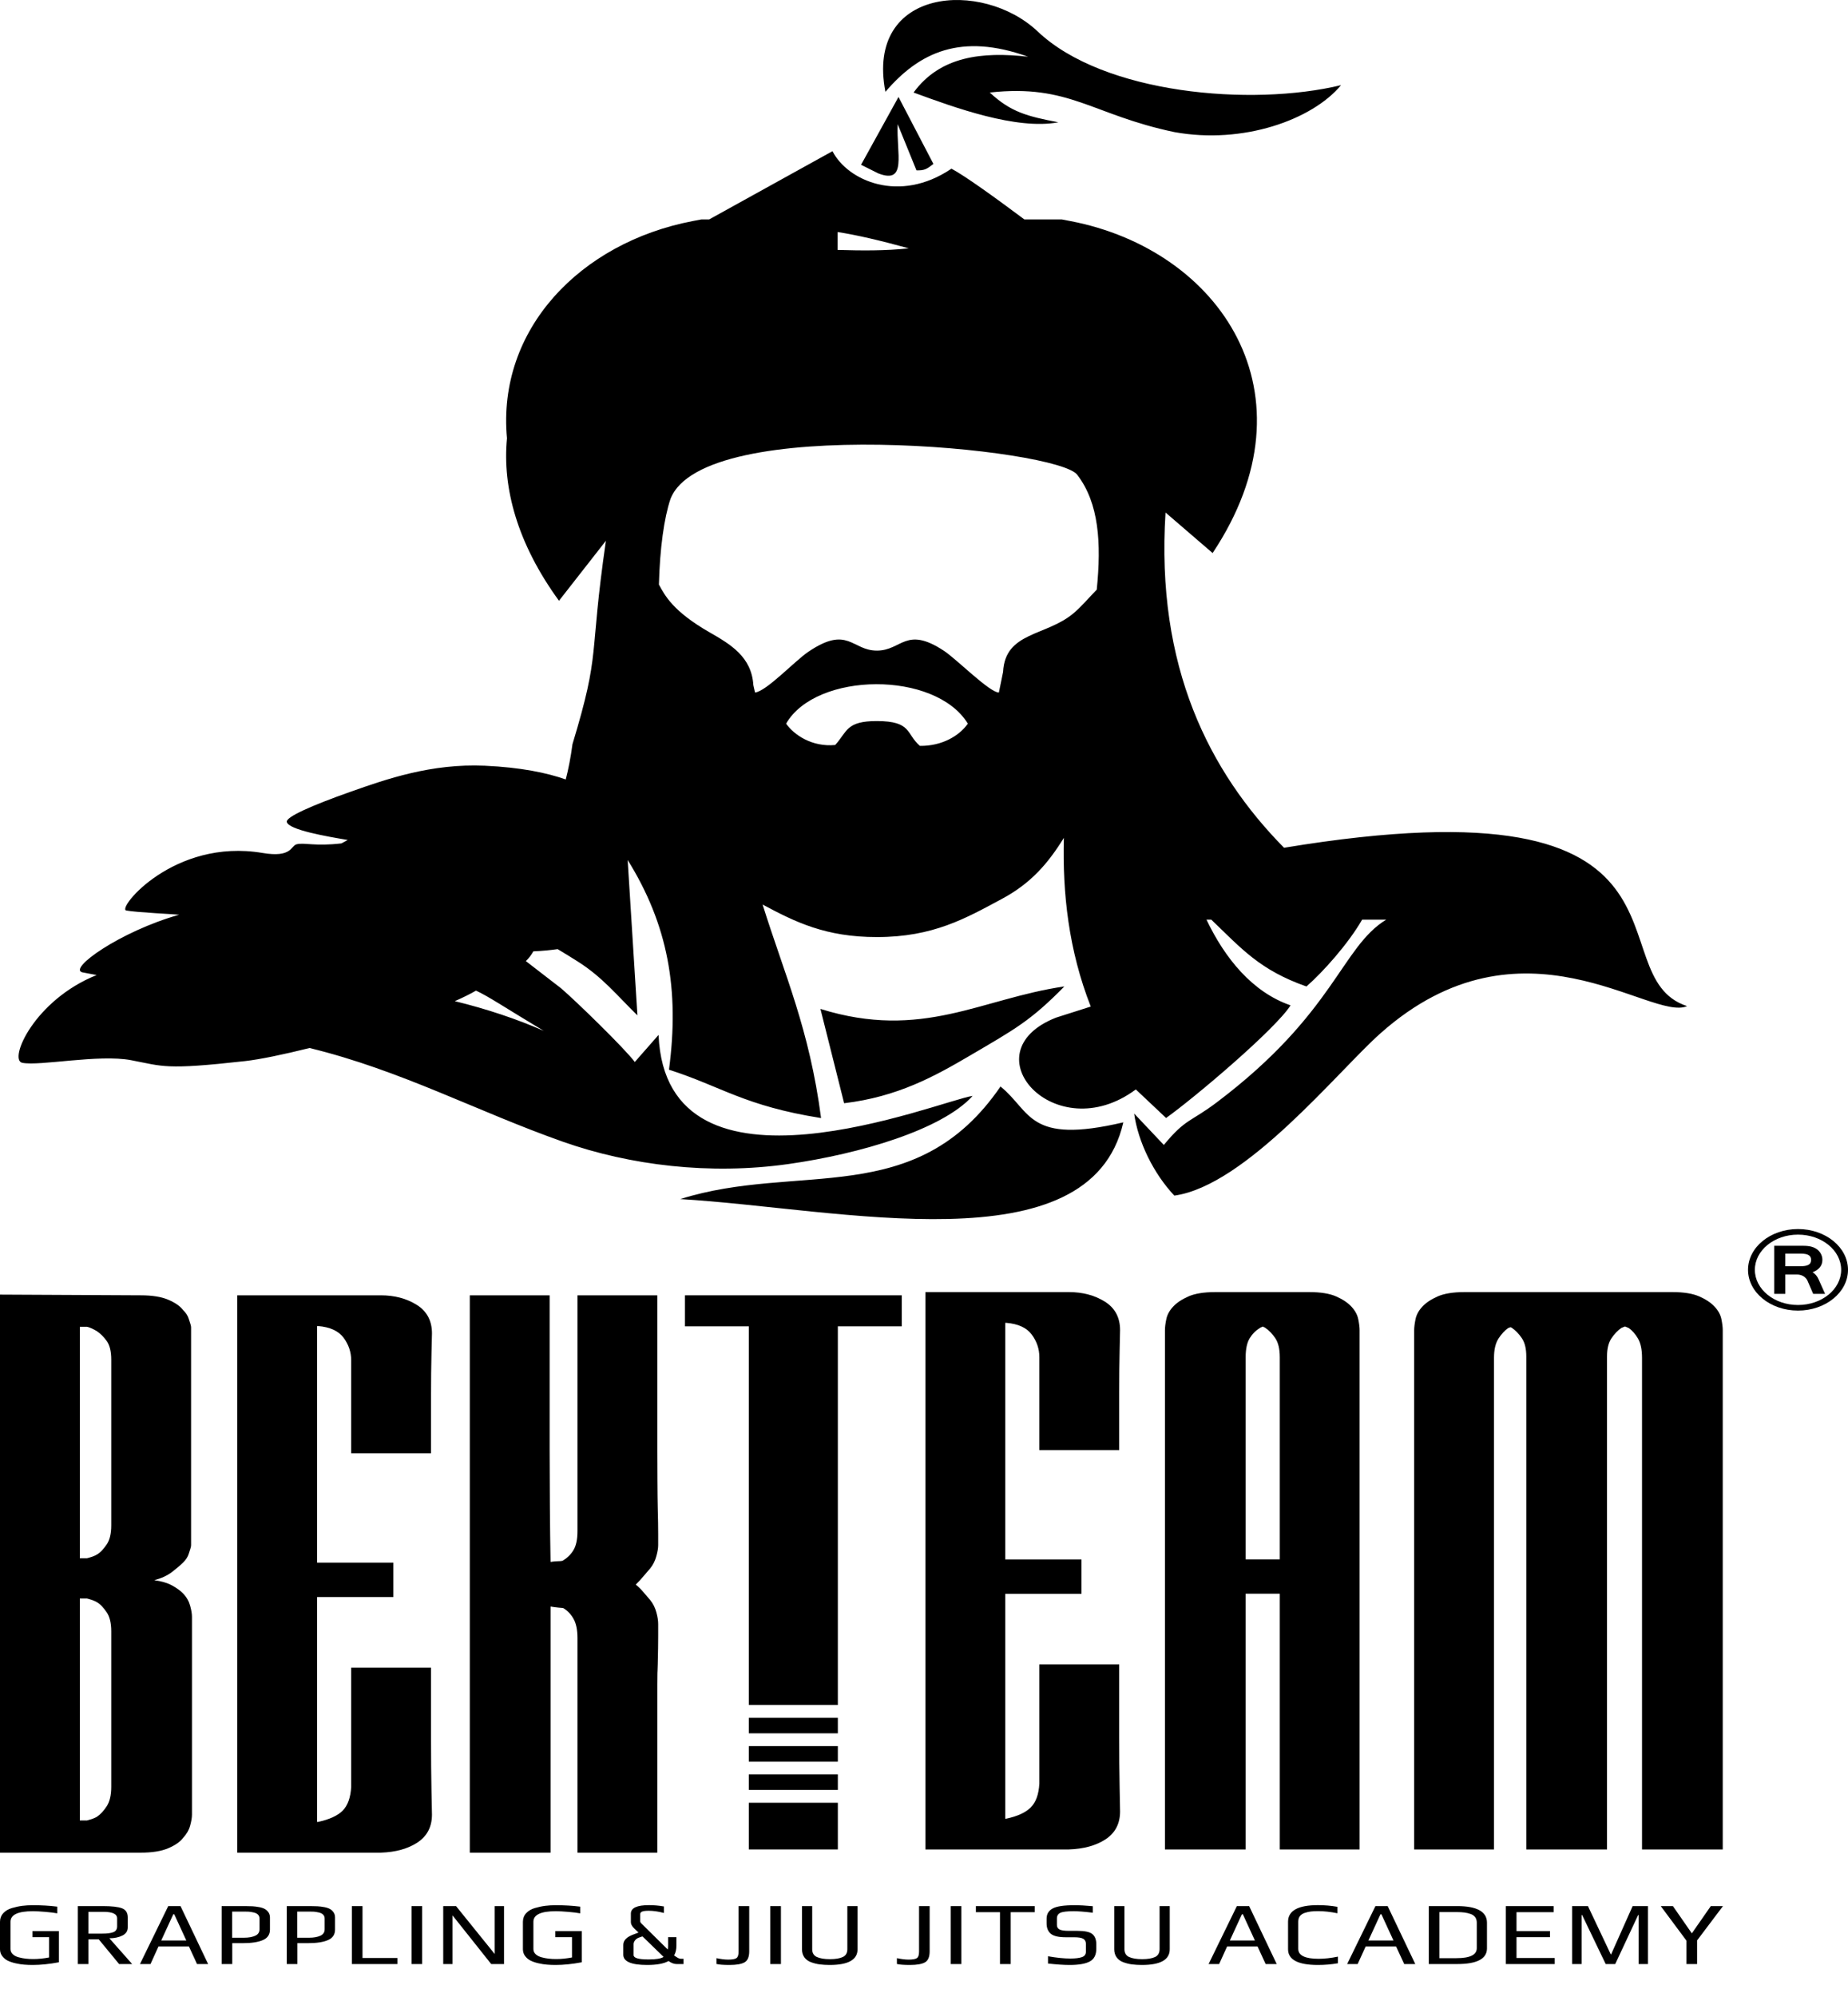
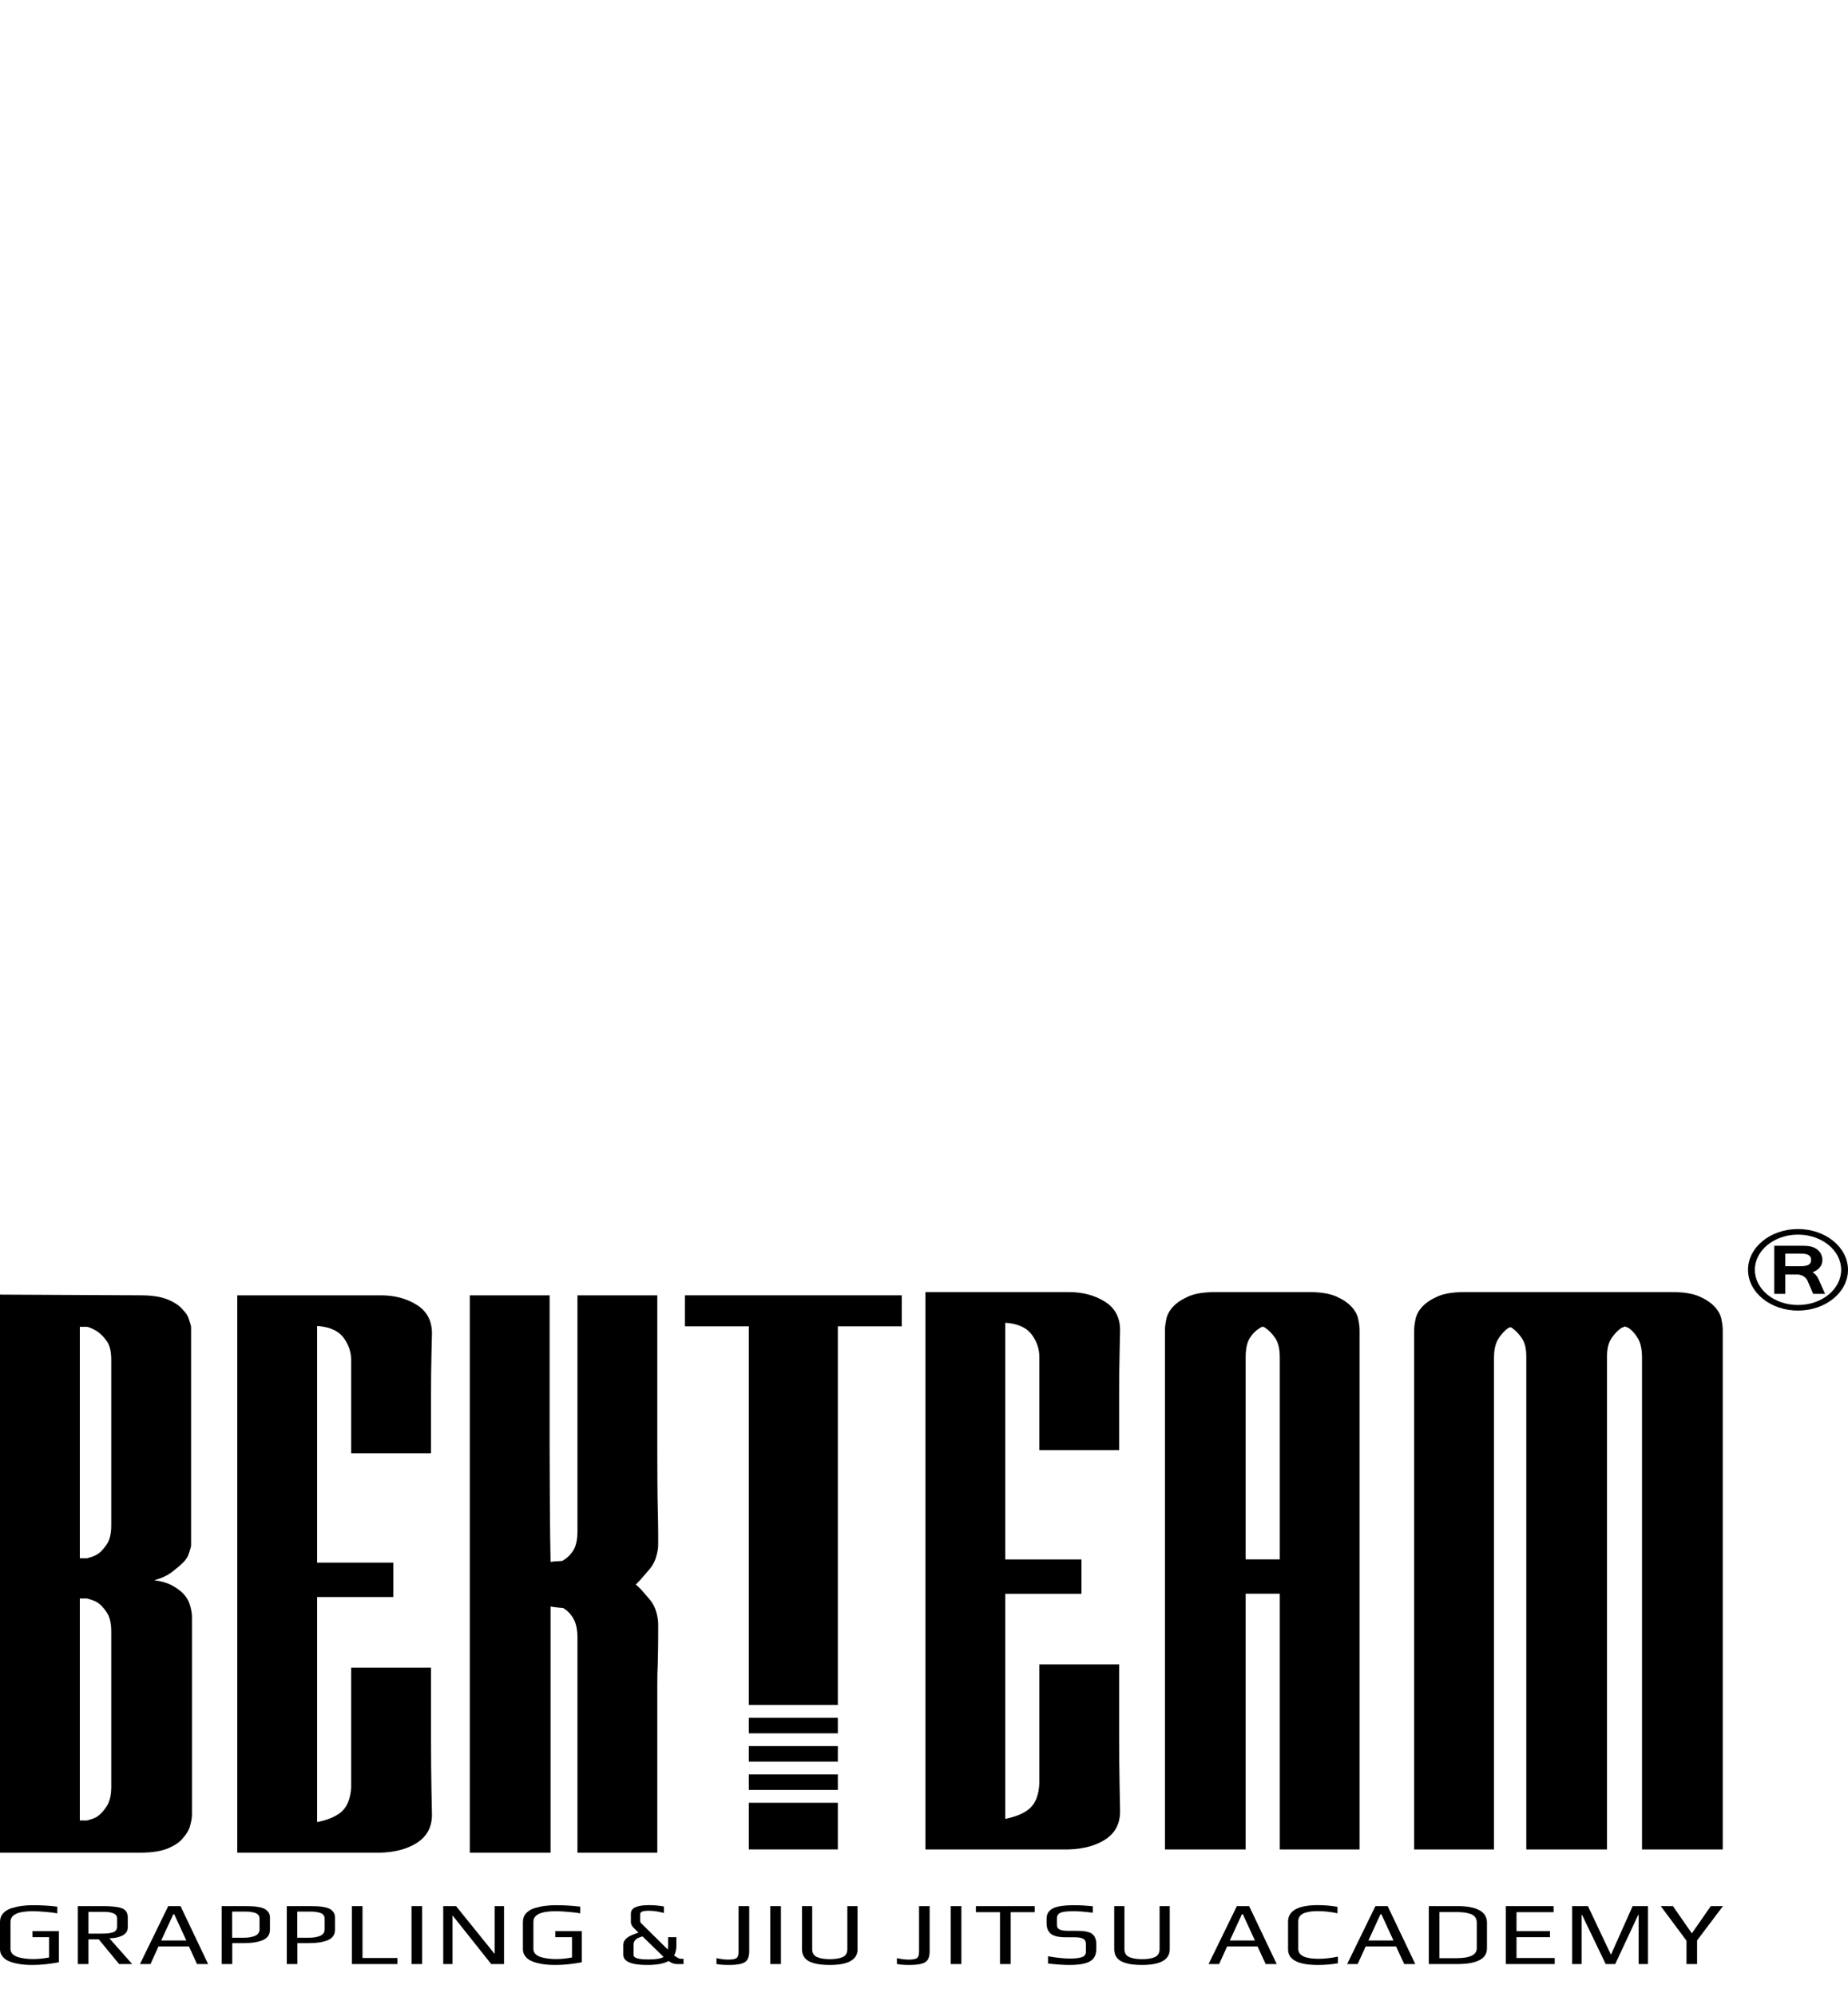
<svg xmlns="http://www.w3.org/2000/svg" width="50" height="54" viewBox="0 0 50 54" fill="none">
  <path fill-rule="evenodd" clip-rule="evenodd" d="M36.567 35.335C36.664 35.44 36.725 35.552 36.749 35.671C36.774 35.79 36.786 35.889 36.786 35.968V50.01H34.626V43.095H33.703V50.01H31.519V35.968C31.519 35.889 31.531 35.79 31.556 35.671C31.58 35.552 31.641 35.44 31.738 35.335C31.835 35.229 31.972 35.137 32.15 35.058C32.328 34.979 32.571 34.939 32.878 34.939H35.427C35.734 34.939 35.977 34.979 36.155 35.058C36.333 35.137 36.47 35.229 36.567 35.335ZM34.626 42.166V36.699C34.626 36.475 34.585 36.304 34.504 36.185C34.424 36.067 34.335 35.974 34.237 35.908C34.221 35.895 34.209 35.889 34.201 35.889C34.193 35.889 34.181 35.882 34.165 35.869C34.148 35.882 34.136 35.889 34.128 35.889C34.12 35.889 34.108 35.895 34.092 35.908C33.979 35.974 33.886 36.067 33.813 36.185C33.74 36.304 33.703 36.475 33.703 36.699V42.166H34.626Z" fill="black" />
  <path fill-rule="evenodd" clip-rule="evenodd" d="M17.201 42.848C17.282 42.914 17.355 42.987 17.42 43.066C17.484 43.145 17.545 43.209 17.59 43.264C17.674 43.367 17.727 43.481 17.759 43.6C17.792 43.718 17.808 43.824 17.808 43.916C17.808 43.929 17.808 44.035 17.808 44.233C17.808 44.431 17.804 44.688 17.796 45.004C17.788 45.321 17.784 45.139 17.784 45.548C17.784 45.957 17.784 46.365 17.784 46.774V50.097H15.624V44.292C15.624 44.068 15.587 43.893 15.514 43.768C15.442 43.643 15.349 43.547 15.235 43.481C15.219 43.481 15.179 43.478 15.114 43.471C15.049 43.465 14.976 43.455 14.896 43.442V50.097H12.711V35.026H14.871V37.063C14.871 37.683 14.871 38.392 14.871 39.19C14.871 39.987 14.879 41.365 14.896 42.235C14.976 42.222 15.049 42.215 15.114 42.215C15.179 42.215 15.217 42.207 15.235 42.196C15.347 42.128 15.442 42.038 15.514 41.919C15.587 41.8 15.624 41.629 15.624 41.405V35.026H17.784V38.092C17.784 38.474 17.784 38.853 17.784 39.229C17.784 39.605 17.788 40.482 17.796 40.772C17.804 41.062 17.808 41.299 17.808 41.484C17.808 41.668 17.808 41.767 17.808 41.78C17.808 41.859 17.792 41.958 17.759 42.077C17.727 42.196 17.674 42.31 17.59 42.413C17.545 42.468 17.484 42.532 17.42 42.611C17.355 42.69 17.282 42.769 17.201 42.848Z" fill="black" />
  <path fill-rule="evenodd" clip-rule="evenodd" d="M11.662 45.093V47.051C11.662 47.552 11.666 48.007 11.674 48.416C11.682 48.825 11.687 49.042 11.687 49.068C11.687 49.398 11.557 49.648 11.298 49.82C11.039 49.991 10.708 50.084 10.303 50.097H6.42V35.026H10.303C10.675 35.026 10.999 35.112 11.274 35.283C11.549 35.455 11.687 35.712 11.687 36.055C11.687 36.081 11.682 36.266 11.674 36.608C11.666 36.951 11.662 37.321 11.662 37.716V39.298H9.502V36.786C9.502 36.562 9.433 36.358 9.296 36.173C9.158 35.989 8.928 35.883 8.604 35.857H8.58V42.255H10.643V43.185H8.58V49.266H8.604C8.912 49.2 9.134 49.098 9.272 48.96C9.409 48.821 9.486 48.607 9.502 48.317V45.093H11.662Z" fill="black" />
  <path fill-rule="evenodd" clip-rule="evenodd" d="M4.951 42.255C4.87 42.334 4.769 42.42 4.648 42.512C4.526 42.604 4.369 42.677 4.175 42.73C4.369 42.756 4.526 42.802 4.648 42.868C4.769 42.934 4.873 43.005 4.951 43.086C5.051 43.189 5.113 43.303 5.145 43.422C5.178 43.541 5.194 43.639 5.194 43.718V49.068C5.194 49.148 5.178 49.246 5.145 49.365C5.113 49.484 5.048 49.596 4.951 49.701C4.87 49.807 4.737 49.899 4.551 49.978C4.365 50.057 4.118 50.097 3.81 50.097H0V35.007L3.81 35.026C4.118 35.026 4.365 35.066 4.551 35.145C4.737 35.224 4.87 35.316 4.951 35.422C5.032 35.501 5.085 35.583 5.109 35.669C5.133 35.755 5.17 35.829 5.17 35.897V41.78C5.17 41.847 5.133 41.922 5.109 42.008C5.085 42.093 5.032 42.176 4.951 42.255V42.255ZM2.16 35.877V42.136H2.354C2.451 42.11 2.545 42.083 2.621 42.037C2.723 41.977 2.807 41.879 2.888 41.761C2.969 41.642 3.01 41.471 3.01 41.246V36.767C3.01 36.543 2.969 36.374 2.888 36.262C2.807 36.15 2.718 36.061 2.621 35.995C2.508 35.929 2.419 35.89 2.354 35.877H2.16ZM3.01 44.114C3.01 43.89 2.969 43.718 2.888 43.6C2.807 43.481 2.723 43.383 2.621 43.323C2.545 43.278 2.451 43.251 2.354 43.224H2.16V49.227H2.354C2.403 49.213 2.447 49.2 2.488 49.187C2.528 49.174 2.573 49.154 2.621 49.128C2.718 49.062 2.807 48.966 2.888 48.841C2.969 48.716 3.01 48.541 3.01 48.317V44.114Z" fill="black" />
  <path fill-rule="evenodd" clip-rule="evenodd" d="M45.252 34.939C45.56 34.939 45.802 34.979 45.98 35.058C46.158 35.137 46.296 35.229 46.393 35.335C46.49 35.44 46.551 35.552 46.575 35.671C46.599 35.79 46.611 35.889 46.611 35.968V50.01H44.427V36.719C44.427 36.495 44.391 36.32 44.318 36.195C44.245 36.07 44.16 35.974 44.063 35.908C43.998 35.882 43.966 35.869 43.966 35.869C43.901 35.895 43.869 35.908 43.869 35.908C43.772 35.974 43.683 36.066 43.602 36.185C43.521 36.304 43.48 36.469 43.48 36.68V50.01H41.296V36.68C41.296 36.469 41.256 36.304 41.175 36.185C41.094 36.066 41.005 35.974 40.908 35.908C40.892 35.895 40.876 35.889 40.859 35.889C40.843 35.902 40.827 35.908 40.811 35.908C40.714 35.974 40.625 36.07 40.544 36.195C40.463 36.32 40.422 36.495 40.422 36.719V50.01H38.262V35.968C38.262 35.889 38.275 35.79 38.299 35.671C38.323 35.552 38.384 35.44 38.481 35.335C38.578 35.229 38.715 35.137 38.893 35.058C39.071 34.979 39.314 34.939 39.621 34.939H45.252Z" fill="black" />
  <path fill-rule="evenodd" clip-rule="evenodd" d="M30.281 45.006V46.964C30.281 47.465 30.285 47.92 30.293 48.329C30.301 48.737 30.305 48.955 30.305 48.981C30.305 49.311 30.175 49.561 29.917 49.733C29.658 49.904 29.326 49.996 28.922 50.01H25.038V34.939H28.922C29.294 34.939 29.617 35.025 29.892 35.196C30.167 35.368 30.305 35.625 30.305 35.968C30.305 35.994 30.301 36.178 30.293 36.521C30.285 36.864 30.281 37.233 30.281 37.629V39.211H28.121V36.699C28.121 36.475 28.052 36.271 27.914 36.086C27.777 35.902 27.546 35.796 27.223 35.77H27.198V42.168H29.261V43.097H27.198V49.179H27.223C27.53 49.113 27.753 49.011 27.89 48.872C28.028 48.734 28.105 48.52 28.121 48.23V45.006H30.281Z" fill="black" />
  <path fill-rule="evenodd" clip-rule="evenodd" d="M20.261 50.01H22.669V48.748H20.261V50.01ZM18.532 35.026H20.261V35.026H22.669V35.026H24.398V35.865H22.669V44.937V45.338V45.685V45.868V46.104H20.261V45.868V45.685V45.338V44.937V35.865H18.532V35.026ZM22.669 48.401V47.982H20.261V48.401H22.669ZM22.669 47.635V47.216H20.261V47.635H22.669ZM22.669 46.87V46.45H20.261V46.87H22.669Z" fill="black" />
  <path fill-rule="evenodd" clip-rule="evenodd" d="M48.647 33.234C49.394 33.234 50 33.728 50 34.337C50 34.945 49.394 35.439 48.647 35.439C47.9 35.439 47.295 34.945 47.295 34.337C47.295 33.728 47.9 33.234 48.647 33.234ZM48.905 34.633C48.895 34.609 48.881 34.587 48.862 34.566C48.843 34.545 48.822 34.527 48.798 34.512C48.774 34.497 48.747 34.485 48.717 34.477C48.688 34.468 48.657 34.464 48.624 34.464H48.304V34.987H48.005V33.686H48.721C48.764 33.686 48.805 33.686 48.844 33.688C48.883 33.69 48.92 33.693 48.955 33.699C48.99 33.705 49.025 33.714 49.057 33.726C49.089 33.738 49.12 33.754 49.15 33.774C49.203 33.81 49.242 33.855 49.268 33.907C49.294 33.958 49.307 34.012 49.307 34.066C49.307 34.146 49.284 34.214 49.237 34.271C49.189 34.328 49.125 34.371 49.042 34.402C49.077 34.423 49.108 34.45 49.136 34.482C49.163 34.514 49.187 34.554 49.208 34.602L49.38 34.987H49.058L48.905 34.633ZM48.304 34.24H48.701C48.754 34.24 48.8 34.237 48.838 34.231C48.876 34.225 48.907 34.215 48.931 34.201C48.955 34.188 48.973 34.17 48.984 34.148C48.995 34.126 49.001 34.098 49.001 34.066C49.001 34.008 48.979 33.966 48.935 33.939C48.891 33.912 48.823 33.899 48.731 33.899H48.304V34.24ZM48.647 33.385C49.292 33.385 49.815 33.811 49.815 34.337C49.815 34.862 49.292 35.288 48.647 35.288C48.003 35.288 47.48 34.862 47.48 34.337C47.48 33.811 48.003 33.385 48.647 33.385Z" fill="black" />
  <path fill-rule="evenodd" clip-rule="evenodd" d="M1.594 53.061C1.337 53.109 1.101 53.134 0.886 53.134C0.805 53.134 0.728 53.131 0.656 53.125C0.584 53.12 0.507 53.108 0.424 53.089C0.341 53.071 0.269 53.046 0.209 53.017C0.149 52.987 0.099 52.945 0.059 52.892C0.02 52.839 0 52.778 0 52.709V51.967C0 51.876 0.029 51.798 0.087 51.734C0.146 51.671 0.224 51.624 0.323 51.595C0.422 51.566 0.516 51.546 0.605 51.535C0.693 51.524 0.787 51.518 0.886 51.518C1.123 51.518 1.344 51.531 1.55 51.557V51.738C1.475 51.723 1.367 51.71 1.227 51.698C1.087 51.686 0.975 51.68 0.892 51.68C0.487 51.68 0.284 51.775 0.284 51.965V52.704C0.284 52.757 0.304 52.803 0.342 52.84C0.381 52.878 0.433 52.906 0.499 52.925C0.566 52.943 0.631 52.956 0.695 52.963C0.759 52.971 0.829 52.974 0.904 52.974C1.036 52.974 1.177 52.96 1.328 52.931V52.383H0.877V52.218H1.594V53.061ZM3.576 53.109H3.223L2.672 52.441H2.393V53.109H2.106V51.542H2.781C3.022 51.542 3.195 51.562 3.3 51.601C3.405 51.641 3.457 51.723 3.457 51.849V52.119C3.457 52.216 3.409 52.289 3.312 52.338C3.215 52.387 3.097 52.412 2.959 52.412L3.576 53.109ZM3.169 52.09V51.873C3.169 51.755 3.045 51.697 2.796 51.697H2.393V52.286H2.769C2.906 52.286 3.007 52.272 3.072 52.245C3.137 52.218 3.169 52.166 3.169 52.09ZM5.631 53.109H5.331L5.112 52.634H4.288L4.072 53.109H3.787L4.552 51.542H4.884L5.631 53.109ZM5.041 52.472L4.715 51.764H4.688L4.362 52.472H5.041ZM7.304 51.851V52.177C7.304 52.311 7.24 52.406 7.113 52.461C6.985 52.517 6.805 52.544 6.572 52.544H6.284V53.109H5.997V51.542H6.625C6.704 51.542 6.772 51.544 6.83 51.547C6.887 51.55 6.947 51.558 7.012 51.57C7.076 51.582 7.127 51.599 7.166 51.621C7.204 51.642 7.237 51.673 7.264 51.711C7.29 51.75 7.304 51.797 7.304 51.851ZM7.022 52.165V51.88C7.022 51.837 7.008 51.801 6.981 51.773C6.953 51.745 6.913 51.725 6.862 51.714C6.811 51.703 6.768 51.696 6.733 51.693C6.699 51.691 6.656 51.69 6.604 51.69H6.281V52.397H6.61C6.725 52.397 6.822 52.38 6.902 52.345C6.982 52.31 7.022 52.251 7.022 52.165V52.165ZM9.065 51.851V52.177C9.065 52.311 9.002 52.406 8.874 52.461C8.747 52.517 8.567 52.544 8.334 52.544H8.046V53.109H7.759V51.542H8.387C8.466 51.542 8.534 51.544 8.591 51.547C8.649 51.55 8.709 51.558 8.774 51.57C8.838 51.582 8.889 51.599 8.928 51.621C8.966 51.642 8.999 51.673 9.025 51.711C9.052 51.75 9.065 51.797 9.065 51.851ZM8.784 52.165V51.88C8.784 51.837 8.77 51.801 8.743 51.773C8.715 51.745 8.675 51.725 8.624 51.714C8.573 51.703 8.53 51.696 8.495 51.693C8.461 51.691 8.418 51.69 8.366 51.69H8.043V52.397H8.372C8.487 52.397 8.584 52.38 8.664 52.345C8.744 52.31 8.784 52.251 8.784 52.165V52.165ZM10.753 53.109H9.521V51.542H9.808V52.945H10.753V53.109ZM11.422 53.109H11.134V51.542H11.422V53.109ZM13.637 53.109H13.29L12.244 51.793V53.109H11.992V51.542H12.339L13.385 52.837V51.542H13.637V53.109ZM15.742 53.061C15.486 53.109 15.249 53.134 15.034 53.134C14.953 53.134 14.877 53.131 14.804 53.125C14.732 53.12 14.655 53.108 14.572 53.089C14.489 53.071 14.417 53.046 14.357 53.017C14.297 52.987 14.247 52.945 14.207 52.892C14.168 52.839 14.148 52.778 14.148 52.709V51.967C14.148 51.876 14.177 51.798 14.236 51.734C14.294 51.671 14.372 51.624 14.471 51.595C14.57 51.566 14.664 51.546 14.753 51.535C14.841 51.524 14.935 51.518 15.034 51.518C15.271 51.518 15.492 51.531 15.698 51.557V51.738C15.623 51.723 15.515 51.71 15.375 51.698C15.235 51.686 15.123 51.68 15.04 51.68C14.635 51.68 14.432 51.775 14.432 51.965V52.704C14.432 52.757 14.452 52.803 14.49 52.84C14.529 52.878 14.581 52.906 14.647 52.925C14.714 52.943 14.779 52.956 14.843 52.963C14.907 52.971 14.977 52.974 15.052 52.974C15.184 52.974 15.325 52.96 15.476 52.931V52.383H15.025V52.218H15.742V53.061ZM17.383 52.361L17.279 52.397C17.238 52.413 17.204 52.438 17.18 52.471C17.155 52.504 17.143 52.537 17.143 52.571V52.866C17.143 52.944 17.272 52.984 17.531 52.984H17.564C17.755 52.984 17.886 52.961 17.955 52.916L17.383 52.361ZM18.301 52.605C18.301 52.714 18.281 52.804 18.239 52.875C18.318 52.936 18.378 52.967 18.417 52.967H18.494V53.109H18.305C18.237 53.109 18.165 53.082 18.088 53.027C17.964 53.098 17.771 53.134 17.51 53.134C17.08 53.134 16.864 53.041 16.864 52.856V52.593C16.864 52.47 16.955 52.376 17.137 52.31L17.276 52.257L17.16 52.146C17.099 52.088 17.069 52.032 17.069 51.979V51.745C17.069 51.592 17.233 51.516 17.561 51.516C17.693 51.516 17.827 51.528 17.964 51.552V51.728C17.815 51.688 17.679 51.668 17.555 51.668C17.47 51.668 17.41 51.675 17.374 51.69C17.338 51.704 17.321 51.729 17.321 51.764V51.943C17.321 51.967 17.33 51.989 17.35 52.008L18.067 52.716C18.073 52.687 18.076 52.653 18.076 52.614V52.383H18.301V52.605ZM20.271 51.542V52.764C20.271 52.914 20.23 53.013 20.148 53.061C20.066 53.109 19.929 53.134 19.737 53.134C19.575 53.134 19.458 53.125 19.385 53.107V52.95C19.505 52.976 19.611 52.989 19.702 52.989C19.812 52.989 19.887 52.975 19.925 52.949C19.964 52.922 19.983 52.864 19.983 52.774V51.542H20.271ZM21.129 53.109H20.841V51.542H21.129V53.109ZM23.202 51.542V52.709C23.202 52.992 22.951 53.134 22.449 53.134C22.348 53.134 22.258 53.128 22.179 53.118C22.1 53.108 22.022 53.088 21.945 53.06C21.868 53.032 21.808 52.988 21.764 52.928C21.721 52.869 21.699 52.795 21.699 52.709V51.542H21.975V52.706C21.975 52.809 22.017 52.88 22.102 52.919C22.187 52.957 22.305 52.977 22.455 52.977C22.605 52.977 22.721 52.957 22.803 52.919C22.885 52.88 22.926 52.809 22.926 52.706V51.542H23.202ZM25.153 51.542V52.764C25.153 52.914 25.112 53.013 25.03 53.061C24.948 53.109 24.811 53.134 24.62 53.134C24.458 53.134 24.34 53.125 24.267 53.107V52.95C24.388 52.976 24.493 52.989 24.584 52.989C24.695 52.989 24.769 52.975 24.808 52.949C24.847 52.922 24.866 52.864 24.866 52.774V51.542H25.153ZM26.011 53.109H25.724V51.542H26.011V53.109ZM27.995 51.706H27.346V53.109H27.056V51.706H26.404V51.542H27.995V51.706ZM29.662 52.578V52.692C29.662 52.859 29.604 52.975 29.488 53.038C29.371 53.102 29.189 53.134 28.942 53.134C28.784 53.134 28.589 53.121 28.355 53.095V52.899C28.589 52.94 28.79 52.96 28.96 52.96C29.096 52.96 29.201 52.947 29.273 52.922C29.345 52.897 29.381 52.847 29.381 52.771V52.569C29.381 52.503 29.358 52.456 29.311 52.427C29.265 52.399 29.181 52.385 29.061 52.385H28.836C28.642 52.385 28.507 52.353 28.431 52.29C28.355 52.226 28.317 52.132 28.317 52.008V51.883C28.317 51.759 28.371 51.667 28.479 51.608C28.586 51.548 28.784 51.518 29.073 51.518C29.211 51.518 29.376 51.527 29.567 51.545V51.721C29.348 51.694 29.176 51.68 29.052 51.68C28.868 51.68 28.746 51.695 28.686 51.725C28.626 51.754 28.596 51.805 28.596 51.876V52.054C28.596 52.109 28.619 52.149 28.667 52.174C28.714 52.199 28.798 52.211 28.919 52.211H29.15C29.349 52.211 29.485 52.24 29.556 52.299C29.627 52.358 29.662 52.451 29.662 52.578V52.578ZM31.649 51.542V52.709C31.649 52.992 31.398 53.134 30.897 53.134C30.796 53.134 30.706 53.128 30.627 53.118C30.548 53.108 30.47 53.088 30.393 53.06C30.316 53.032 30.256 52.988 30.212 52.928C30.169 52.869 30.147 52.795 30.147 52.709V51.542H30.423V52.706C30.423 52.809 30.465 52.88 30.55 52.919C30.635 52.957 30.753 52.977 30.903 52.977C31.053 52.977 31.169 52.957 31.251 52.919C31.333 52.88 31.374 52.809 31.374 52.706V51.542H31.649ZM34.543 53.109H34.244L34.025 52.634H33.201L32.985 53.109H32.7L33.465 51.542H33.797L34.543 53.109ZM33.953 52.472L33.628 51.764H33.601L33.275 52.472H33.953ZM36.199 53.088C36.027 53.118 35.847 53.134 35.659 53.134C35.12 53.134 34.85 52.992 34.85 52.709V51.965C34.85 51.666 35.12 51.516 35.659 51.516C35.839 51.516 36.015 51.531 36.187 51.562V51.736C35.997 51.697 35.823 51.678 35.665 51.678C35.59 51.678 35.524 51.681 35.467 51.688C35.409 51.696 35.353 51.708 35.298 51.727C35.242 51.746 35.2 51.775 35.17 51.814C35.141 51.853 35.126 51.903 35.126 51.962V52.697C35.126 52.877 35.309 52.967 35.677 52.967C35.835 52.967 36.009 52.948 36.199 52.909V53.088ZM38.292 53.109H37.993L37.773 52.634H36.95L36.733 53.109H36.449L37.214 51.542H37.545L38.292 53.109ZM37.702 52.472L37.376 51.764H37.35L37.024 52.472H37.702ZM40.232 51.992V52.684C40.232 52.968 39.963 53.109 39.426 53.109H38.658V51.542H39.423C39.962 51.542 40.232 51.692 40.232 51.992V51.992ZM39.956 52.68V51.989C39.956 51.929 39.941 51.88 39.912 51.84C39.882 51.801 39.84 51.772 39.786 51.754C39.731 51.735 39.676 51.722 39.618 51.715C39.561 51.708 39.495 51.704 39.42 51.704H38.946V52.95H39.405C39.773 52.95 39.956 52.86 39.956 52.68ZM42.065 53.109H40.743V51.542H42.035V51.706H41.031V52.218H41.937V52.383H41.031V52.945H42.065V53.109ZM44.588 53.109H44.336V51.784H44.322L43.702 53.109H43.444L42.807 51.784H42.792V53.109H42.535V51.542H42.964L43.581 52.846L43.59 52.849L44.173 51.542H44.588V53.109ZM46.617 51.542L45.917 52.47V53.109H45.63V52.477L44.934 51.542H45.263L45.775 52.279L46.288 51.542H46.617Z" fill="black" />
-   <path fill-rule="evenodd" clip-rule="evenodd" d="M21.269 19.568C22.081 18.16 25.31 18.132 26.186 19.568C25.954 19.9 25.483 20.176 24.889 20.169C24.509 19.841 24.673 19.5 23.728 19.498C22.888 19.496 22.926 19.784 22.597 20.145C21.971 20.205 21.483 19.872 21.269 19.568ZM27.715 5.933H28.725C28.805 5.947 28.885 5.962 28.965 5.979C33 6.754 35.678 10.645 32.809 14.955L31.535 13.859C31.268 18.034 32.72 20.871 34.741 22.924C46.6 20.963 43.121 26.38 45.646 27.206C44.669 27.637 41.187 24.534 37.351 27.941C36.205 28.958 33.713 32.061 31.773 32.33C31.209 31.73 30.792 30.878 30.686 30.111L31.489 30.96C32.092 30.233 32.197 30.355 32.93 29.802C36.117 27.394 36.286 25.615 37.505 24.868H36.854C36.487 25.509 35.794 26.287 35.347 26.675C34.079 26.228 33.593 25.652 32.773 24.868H32.643C33.138 25.907 33.884 26.83 34.918 27.185C34.506 27.833 32.327 29.677 31.55 30.231L30.731 29.459C28.549 31.081 26.184 28.456 28.573 27.517L29.512 27.218C28.913 25.696 28.745 24.152 28.784 22.657C28.354 23.349 27.896 23.884 27.107 24.307C26.132 24.831 25.248 25.339 23.728 25.339C22.34 25.34 21.516 24.932 20.633 24.459C21.222 26.344 21.9 27.823 22.215 30.233C20.14 29.903 19.54 29.389 18.1 28.925C18.388 26.765 18.074 25.007 16.982 23.254L17.246 27.456C16.693 26.916 16.301 26.422 15.626 25.996C15.449 25.883 15.269 25.774 15.088 25.665C14.993 25.678 14.895 25.69 14.793 25.7C14.668 25.712 14.547 25.72 14.43 25.725C14.378 25.82 14.311 25.908 14.228 25.989L15.179 26.723C15.589 27.073 16.919 28.369 17.175 28.717L17.818 27.985C18.024 32.828 25.452 29.752 26.316 29.634C25.494 30.544 23.268 31.202 21.334 31.476C19.203 31.778 17.043 31.511 15.236 30.875C12.91 30.056 10.856 28.943 8.376 28.339C7.656 28.518 7.026 28.648 6.634 28.692C4.458 28.936 4.42 28.834 3.546 28.668C2.672 28.502 1.069 28.834 0.603 28.739C0.223 28.662 0.926 27.042 2.615 26.366C2.454 26.336 2.322 26.311 2.235 26.294C1.815 26.208 3.246 25.187 4.846 24.735C4.783 24.723 3.671 24.672 3.415 24.62C3.159 24.567 4.706 22.661 7.1 23.064C7.909 23.201 7.861 22.868 8.03 22.829C8.244 22.779 8.515 22.89 9.237 22.806C9.292 22.775 9.349 22.744 9.409 22.714C8.848 22.619 7.806 22.441 7.76 22.225C7.732 22.093 8.412 21.788 9.503 21.403C10.439 21.073 11.668 20.64 13.121 20.706C14.084 20.75 14.791 20.895 15.307 21.077C15.38 20.796 15.441 20.482 15.489 20.123C16.266 17.562 15.924 17.855 16.394 14.622L15.124 16.245C13.994 14.694 13.589 13.189 13.717 11.852C13.444 8.899 15.708 6.561 18.737 5.979C18.818 5.962 18.898 5.947 18.978 5.933H19.188L22.524 4.088C22.929 4.881 24.331 5.517 25.743 4.561C26.092 4.746 26.885 5.313 27.715 5.933V5.933ZM17.828 15.807C17.852 14.832 17.969 14.003 18.139 13.497C19.026 11.162 28.701 12.128 29.154 12.849C29.731 13.61 29.802 14.674 29.674 15.944C29.465 16.158 29.257 16.407 29.037 16.59C28.295 17.208 27.195 17.084 27.14 18.168L27.026 18.727C26.769 18.722 25.89 17.83 25.539 17.598C24.504 16.916 24.402 17.592 23.727 17.593C23.044 17.594 22.946 16.895 21.867 17.627C21.504 17.873 20.731 18.698 20.428 18.726L20.383 18.526C20.335 17.753 19.753 17.417 19.194 17.096C18.203 16.528 17.986 16.097 17.828 15.807ZM22.663 6.274C23.192 6.358 23.791 6.496 24.588 6.715C23.949 6.784 23.313 6.777 22.663 6.758V6.274ZM12.306 27.072C12.527 26.974 12.721 26.879 12.879 26.787C13.226 26.948 13.628 27.224 14.712 27.875C14.002 27.562 13.18 27.285 12.306 27.072V27.072ZM24.796 4.606L24.288 3.358C24.248 4.142 24.551 4.993 23.764 4.689L23.297 4.456L24.31 2.622L25.255 4.433C25.079 4.569 25.015 4.614 24.796 4.606ZM22.839 29.832L22.198 27.282C24.956 28.14 26.546 27 28.798 26.674C27.884 27.603 27.471 27.823 26.246 28.542C25.284 29.107 24.284 29.659 22.839 29.832V29.832ZM30.393 30.349C29.492 34.3 22.68 32.673 18.405 32.424C21.6 31.416 24.779 32.723 27.07 29.38C27.907 30.054 27.803 30.958 30.393 30.349V30.349ZM36.284 2.303C35.501 3.242 33.63 3.909 31.775 3.572C29.542 3.105 28.936 2.264 26.78 2.502C27.345 3.029 27.785 3.144 28.635 3.307C27.5 3.519 25.826 2.909 24.718 2.502C25.44 1.516 26.576 1.394 27.817 1.534C26 0.882 24.873 1.411 23.956 2.483C23.409 -0.35 26.588 -0.558 28.076 0.851C29.861 2.542 33.858 2.888 36.284 2.303Z" fill="black" />
</svg>